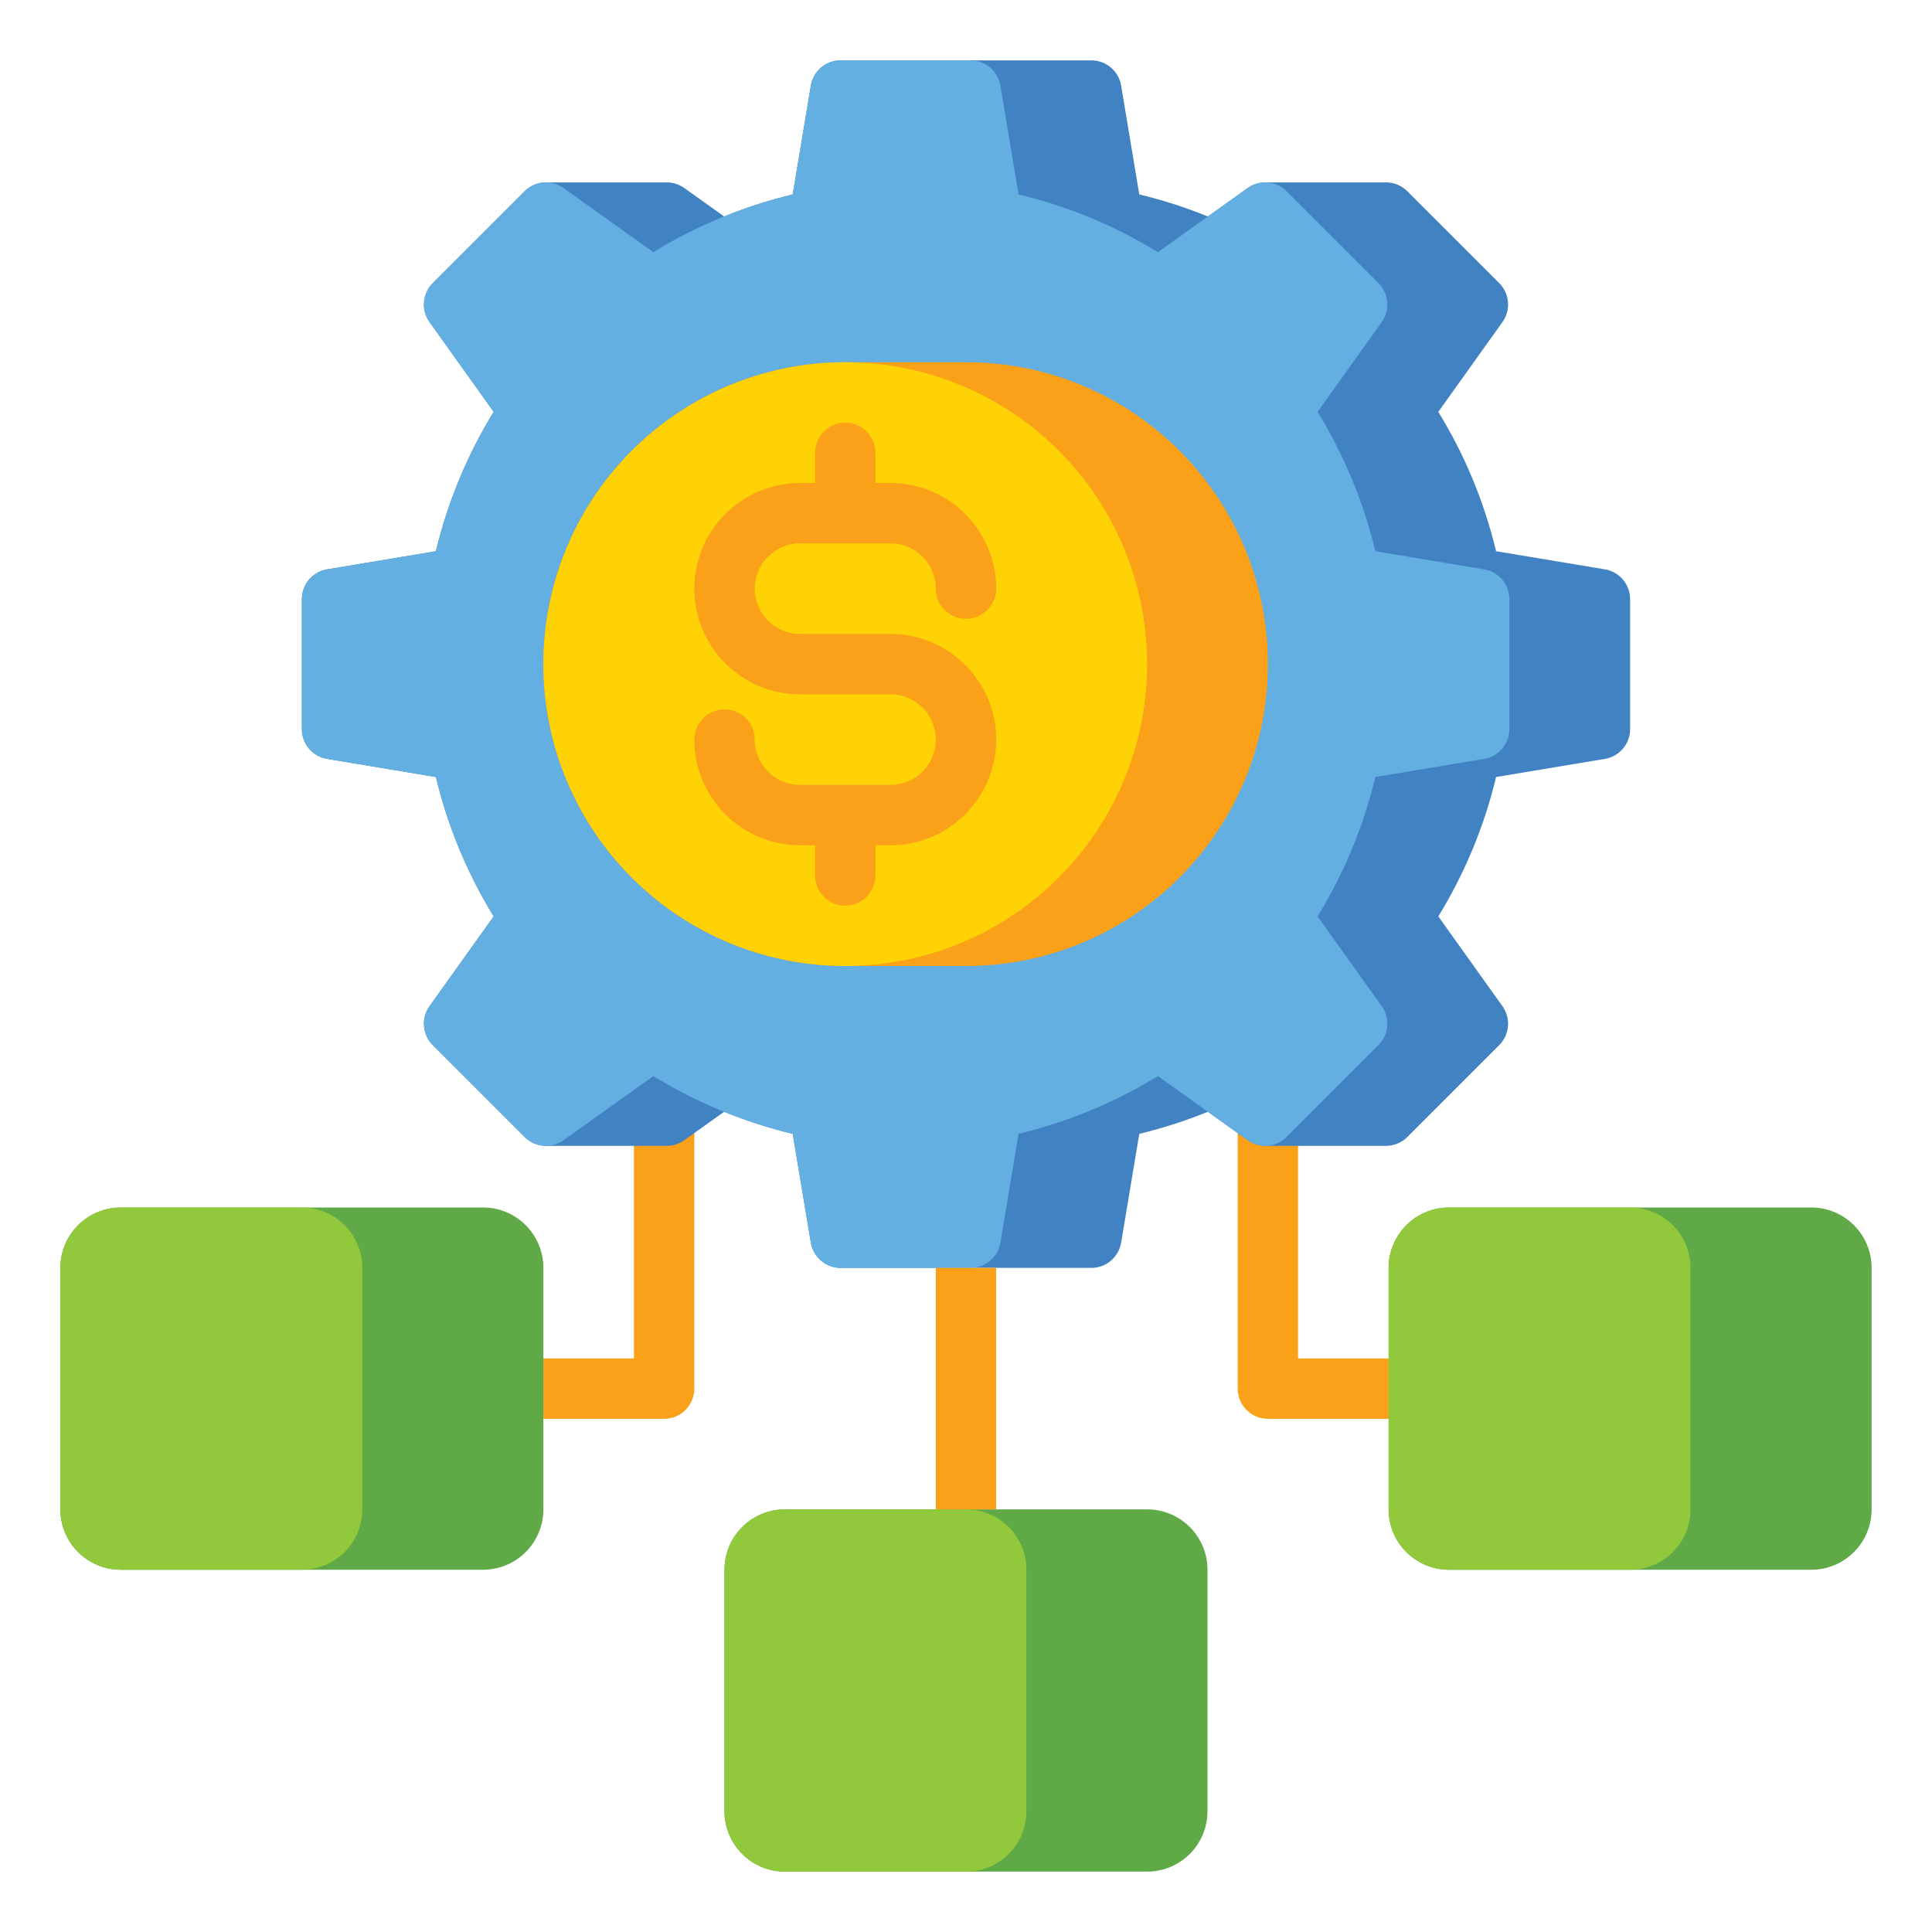
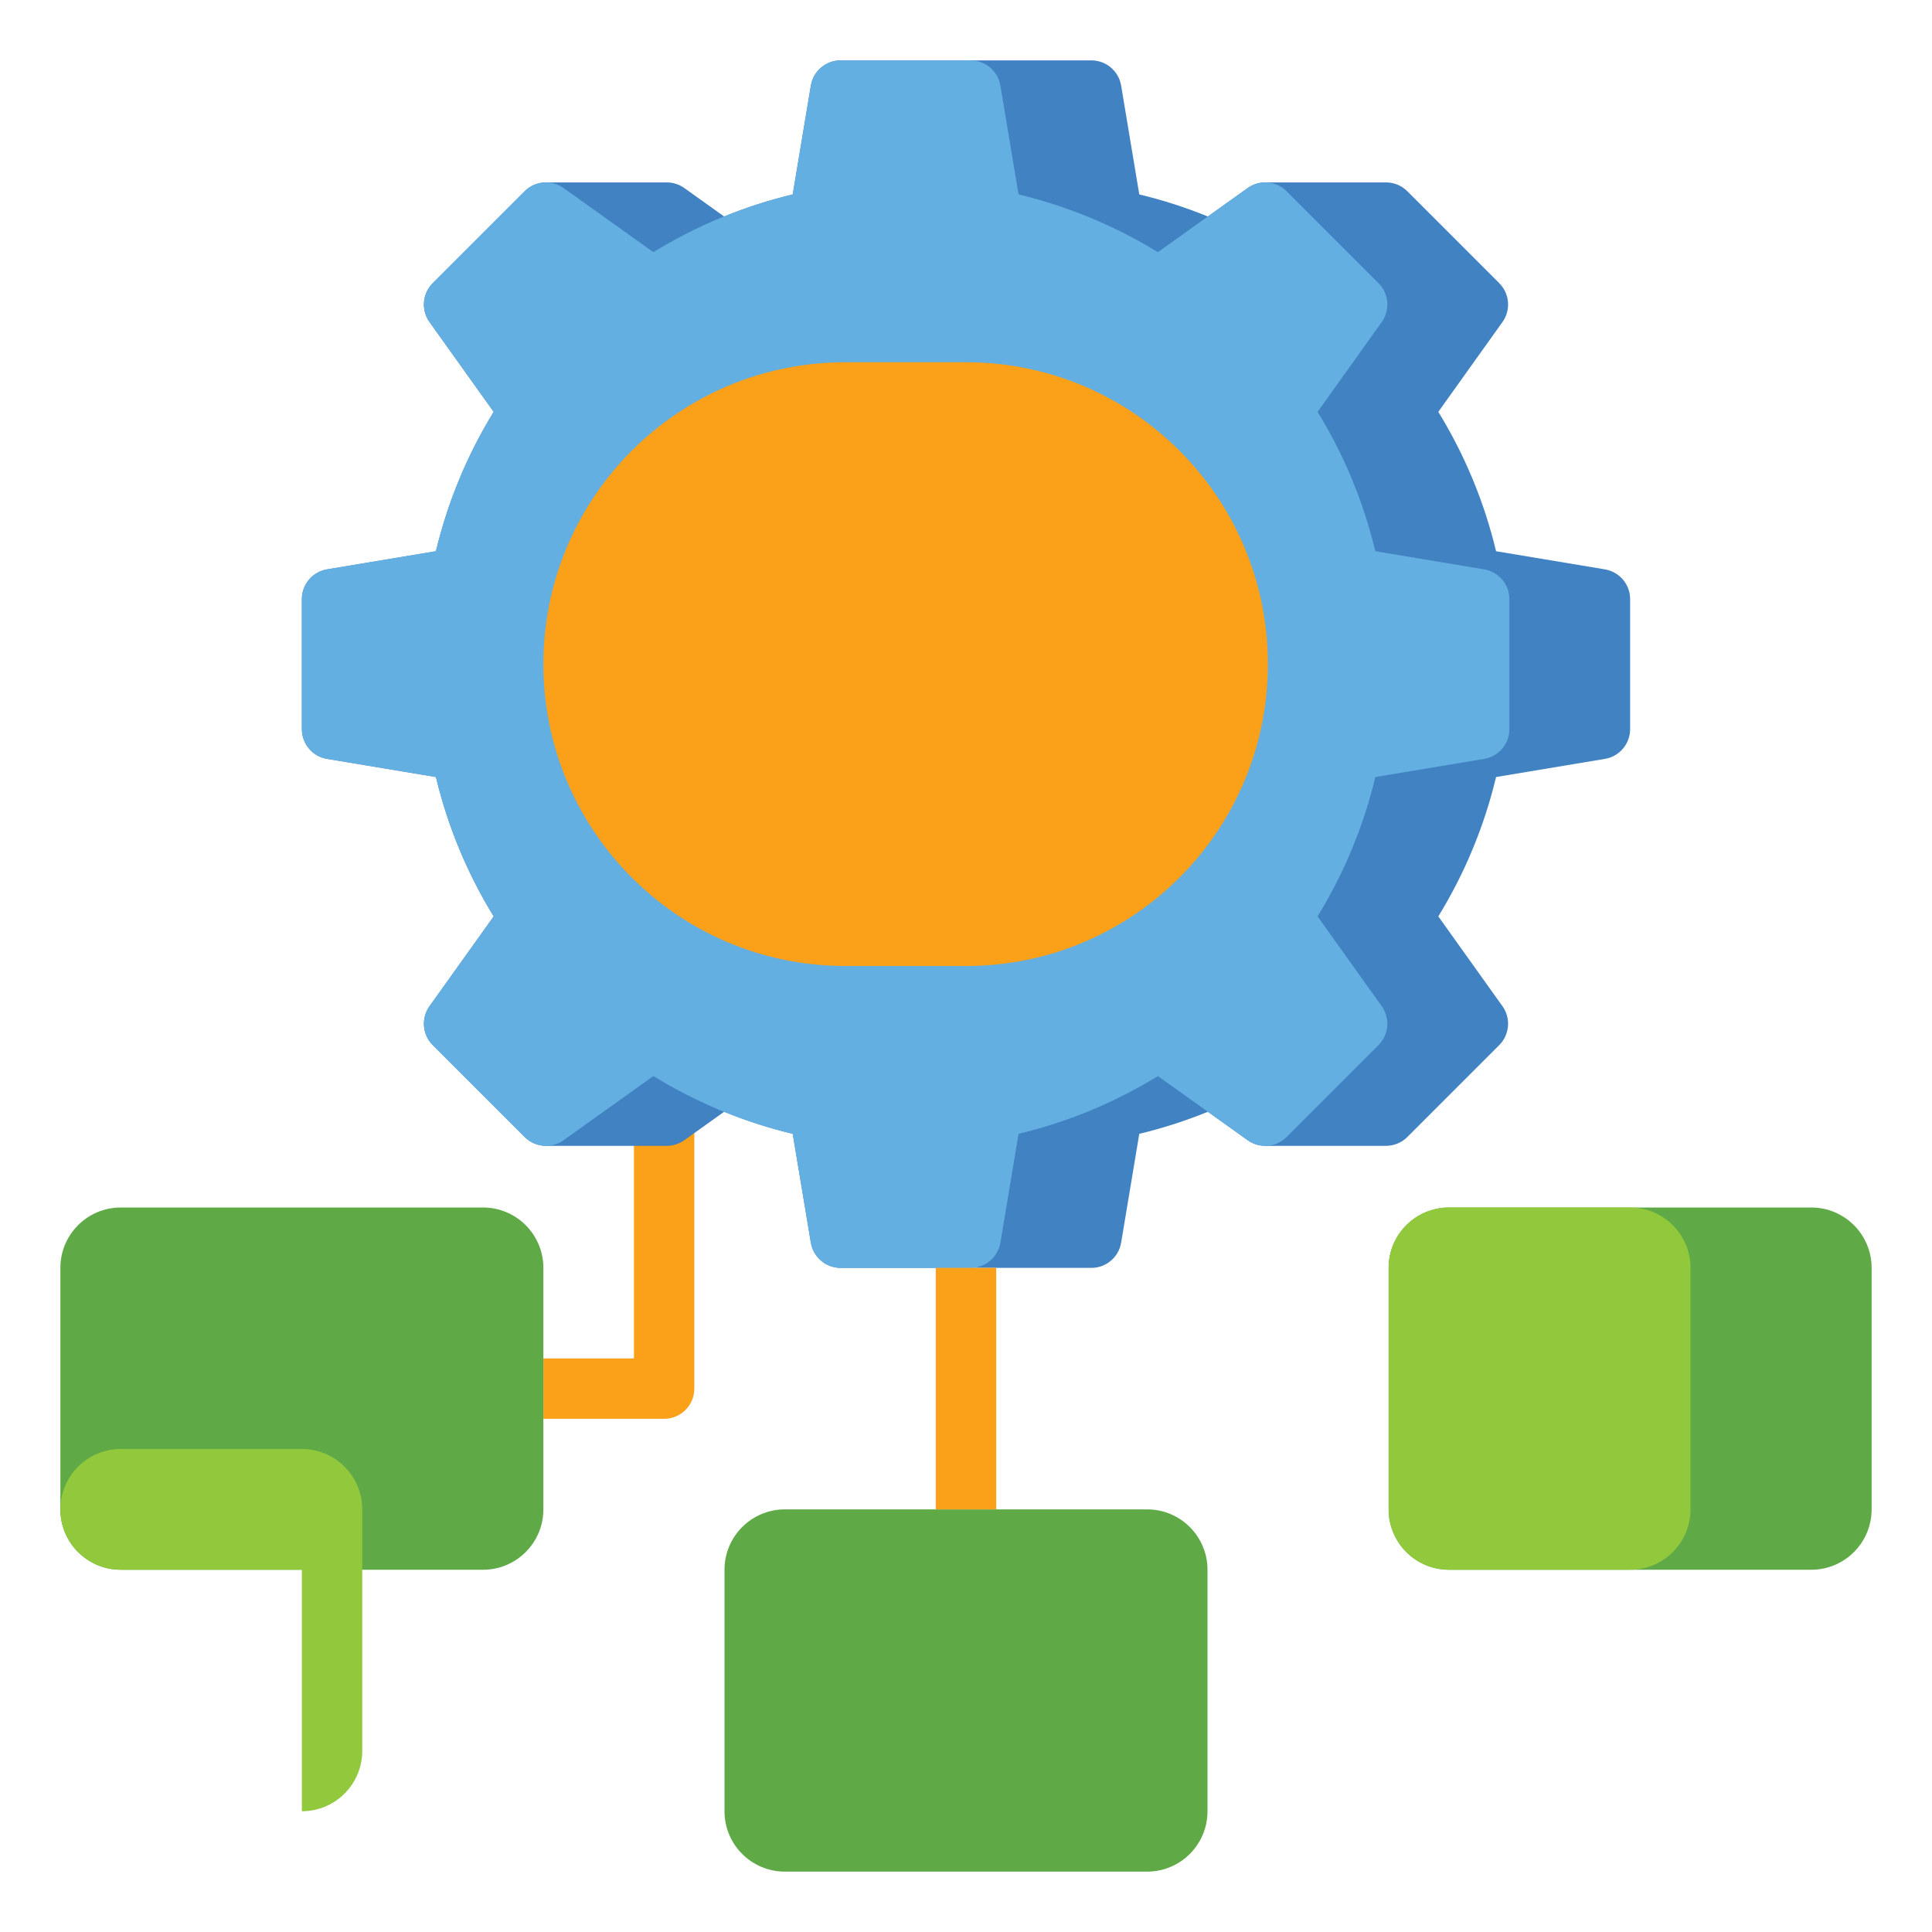
<svg xmlns="http://www.w3.org/2000/svg" id="Layer_1" height="512" viewBox="0 0 512 512" width="512">
  <g>
    <g>
      <path d="m176 376h-32v-16h24v-72h16v80c0 4.418-3.582 8-8 8z" fill="#faa019" />
    </g>
    <g>
-       <path d="m368.001 376h-32c-4.418 0-8-3.582-8-8v-80h16v72h24z" fill="#faa019" />
-     </g>
+       </g>
    <g>
      <g>
        <path d="m128 416h-96c-8.837 0-16-7.163-16-16v-64c0-8.837 7.163-16 16-16h96c8.837 0 16 7.163 16 16v64c0 8.837-7.163 16-16 16z" fill="#5faa46" />
      </g>
      <g>
-         <path d="m80 416h-48c-8.837 0-16-7.163-16-16v-64c0-8.837 7.163-16 16-16h48c8.837 0 16 7.163 16 16v64c0 8.837-7.163 16-16 16z" fill="#91c83c" />
+         <path d="m80 416h-48c-8.837 0-16-7.163-16-16c0-8.837 7.163-16 16-16h48c8.837 0 16 7.163 16 16v64c0 8.837-7.163 16-16 16z" fill="#91c83c" />
      </g>
    </g>
    <g>
      <g>
        <path d="m304 496h-96c-8.837 0-16-7.163-16-16v-64c0-8.837 7.163-16 16-16h96c8.837 0 16 7.163 16 16v64c0 8.837-7.163 16-16 16z" fill="#5faa46" />
      </g>
      <g>
-         <path d="m256 496h-48c-8.837 0-16-7.163-16-16v-64c0-8.837 7.163-16 16-16h48c8.837 0 16 7.163 16 16v64c0 8.837-7.163 16-16 16z" fill="#91c83c" />
-       </g>
+         </g>
    </g>
    <g>
      <g>
        <path d="m480 416h-96c-8.837 0-16-7.163-16-16v-64c0-8.837 7.163-16 16-16h96c8.837 0 16 7.163 16 16v64c0 8.837-7.163 16-16 16z" fill="#5faa46" />
      </g>
      <g>
        <path d="m432 416h-48c-8.837 0-16-7.163-16-16v-64c0-8.837 7.163-16 16-16h48c8.837 0 16 7.163 16 16v64c0 8.837-7.163 16-16 16z" fill="#91c83c" />
      </g>
    </g>
    <g>
      <g>
        <path d="m86.685 150.886 28.84-4.807c3.168-13.228 8.386-25.657 15.306-36.932l-16.999-23.799c-2.273-3.182-1.912-7.542.853-10.307l24.357-24.357c1.549-1.549 3.597-2.342 5.659-2.342v-.001h32v.001c1.62 0 3.247.489 4.648 1.489l10.554 7.539c5.858-2.377 11.924-4.347 18.177-5.845l4.807-28.84c.643-3.858 3.98-6.685 7.891-6.685h66.446c3.911 0 7.248 2.827 7.891 6.685l4.807 28.84c6.252 1.498 12.319 3.468 18.177 5.845l10.554-7.539c1.4-1 3.028-1.489 4.648-1.489v-.001h32v.001c2.062 0 4.111.793 5.659 2.342l24.357 24.357c2.765 2.765 3.126 7.125.853 10.307l-16.999 23.799c6.919 11.275 12.138 23.705 15.306 36.932l28.84 4.807c3.857.643 6.685 3.98 6.685 7.891v34.446c0 3.911-2.827 7.248-6.685 7.891l-28.84 4.807c-3.168 13.228-8.386 25.657-15.306 36.932l16.999 23.799c2.273 3.182 1.912 7.542-.853 10.307l-24.357 24.357c-1.549 1.549-3.597 2.342-5.659 2.342v.001h-32v-.001c-1.62 0-3.248-.489-4.648-1.489l-10.554-7.539c-5.858 2.377-11.925 4.348-18.177 5.845l-4.807 28.84c-.643 3.857-3.98 6.685-7.891 6.685h-66.446c-3.911 0-7.248-2.827-7.891-6.685l-4.807-28.84c-6.252-1.498-12.319-3.468-18.177-5.845l-10.554 7.539c-1.4 1-3.028 1.489-4.648 1.489v.001h-32v-.001c-2.062 0-4.11-.793-5.659-2.342l-24.357-24.357c-2.765-2.765-3.126-7.125-.853-10.307l16.999-23.799c-6.919-11.275-12.138-23.704-15.306-36.932l-28.84-4.807c-3.857-.643-6.685-3.98-6.685-7.891v-34.446c0-3.911 2.827-7.248 6.685-7.891z" fill="#4182c3" />
      </g>
      <g>
        <path d="m86.685 150.886 28.84-4.807c3.168-13.228 8.386-25.657 15.306-36.932l-16.999-23.799c-2.273-3.182-1.912-7.542.853-10.307l24.357-24.357c2.765-2.765 7.125-3.126 10.307-.853l23.799 16.999c11.275-6.919 23.705-12.137 36.932-15.305l4.807-28.84c.643-3.858 3.98-6.685 7.891-6.685h34.446c3.911 0 7.248 2.827 7.891 6.685l4.807 28.84c13.227 3.168 25.657 8.386 36.932 15.305l23.799-16.999c3.182-2.273 7.541-1.912 10.307.853l24.357 24.357c2.765 2.765 3.126 7.125.853 10.307l-16.999 23.799c6.919 11.275 12.138 23.705 15.306 36.932l28.84 4.807c3.857.643 6.685 3.98 6.685 7.891v34.446c0 3.911-2.827 7.248-6.685 7.891l-28.84 4.807c-3.168 13.228-8.386 25.657-15.306 36.932l16.999 23.799c2.273 3.182 1.912 7.542-.853 10.307l-24.357 24.357c-2.765 2.766-7.125 3.126-10.307.853l-23.799-16.999c-11.275 6.919-23.705 12.137-36.932 15.306l-4.807 28.84c-.643 3.857-3.98 6.685-7.891 6.685h-34.446c-3.911 0-7.248-2.827-7.891-6.685l-4.807-28.84c-13.227-3.168-25.657-8.386-36.932-15.306l-23.799 16.999c-3.182 2.273-7.541 1.913-10.307-.853l-24.357-24.357c-2.765-2.765-3.126-7.125-.853-10.307l16.999-23.799c-6.919-11.275-12.138-23.704-15.306-36.932l-28.84-4.807c-3.857-.643-6.685-3.98-6.685-7.891v-34.446c0-3.911 2.827-7.248 6.685-7.891z" fill="#64afe1" />
      </g>
    </g>
    <g>
      <g>
        <path d="m224 256h32c44.183 0 80-35.817 80-80 0-44.183-35.817-80-80-80h-32c-44.183 0-80 35.817-80 80 0 44.183 35.817 80 80 80z" fill="#faa019" />
      </g>
      <g>
-         <circle cx="224" cy="176" fill="#ffd205" r="80" />
-       </g>
+         </g>
      <path d="m236 168h-24c-6.617 0-12-5.383-12-12s5.383-12 12-12h24c6.617 0 12 5.383 12 12 0 4.418 3.582 8 8 8s8-3.582 8-8c0-15.439-12.561-28-28-28h-4v-8c0-4.418-3.582-8-8-8s-8 3.582-8 8v8h-4c-15.439 0-28 12.561-28 28s12.561 28 28 28h24c6.617 0 12 5.383 12 12s-5.383 12-12 12h-24c-6.617 0-12-5.383-12-12 0-4.418-3.582-8-8-8s-8 3.582-8 8c0 15.439 12.561 28 28 28h4v8c0 4.418 3.582 8 8 8s8-3.582 8-8v-8h4c15.439 0 28-12.561 28-28s-12.561-28-28-28z" fill="#faa019" />
    </g>
    <g>
      <path d="m248 336h16v64h-16z" fill="#faa019" />
    </g>
  </g>
</svg>